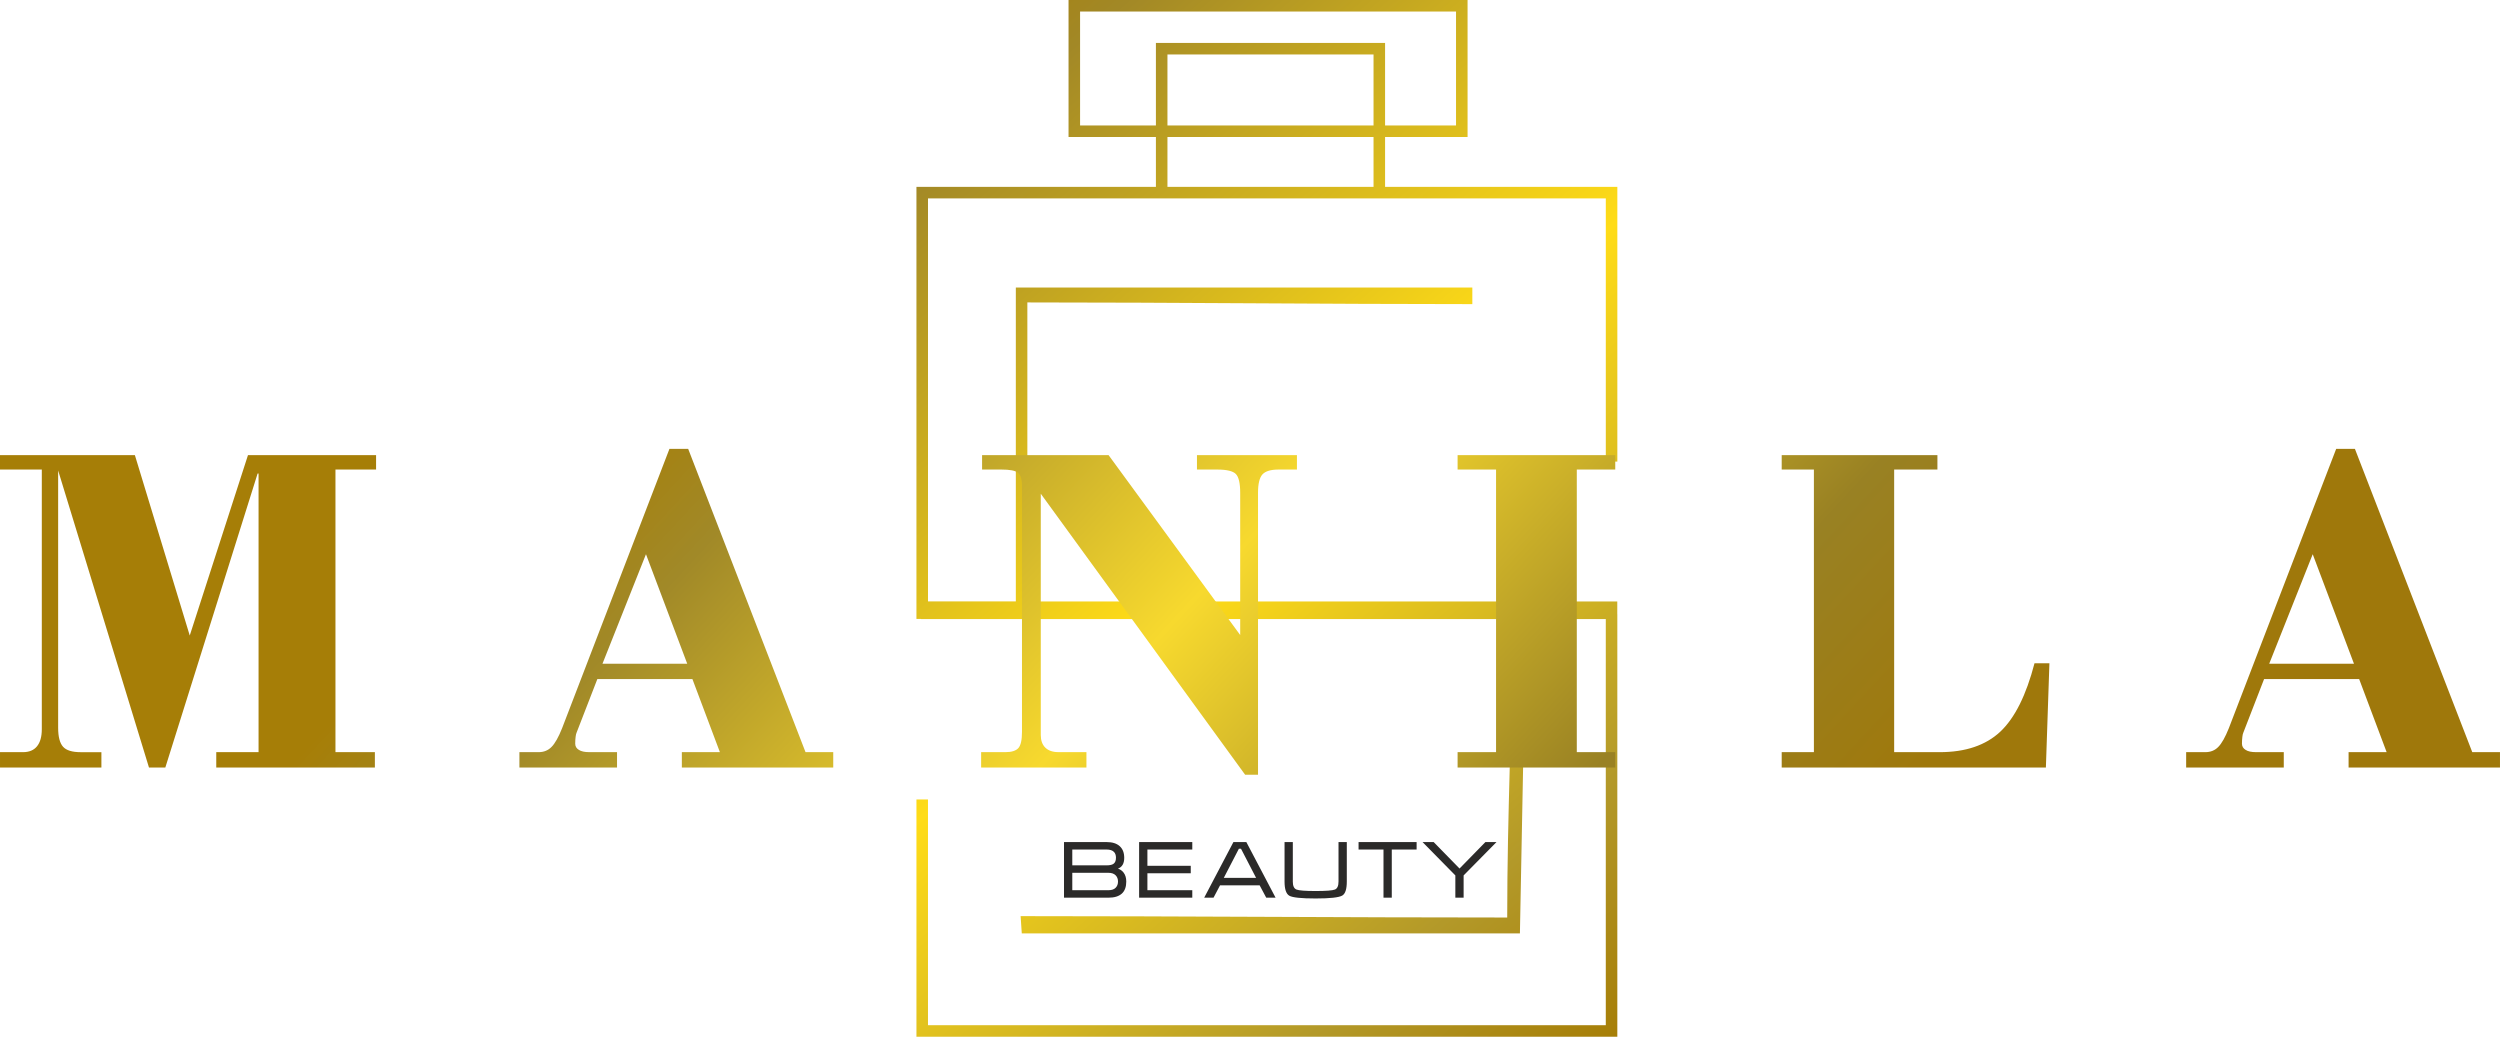
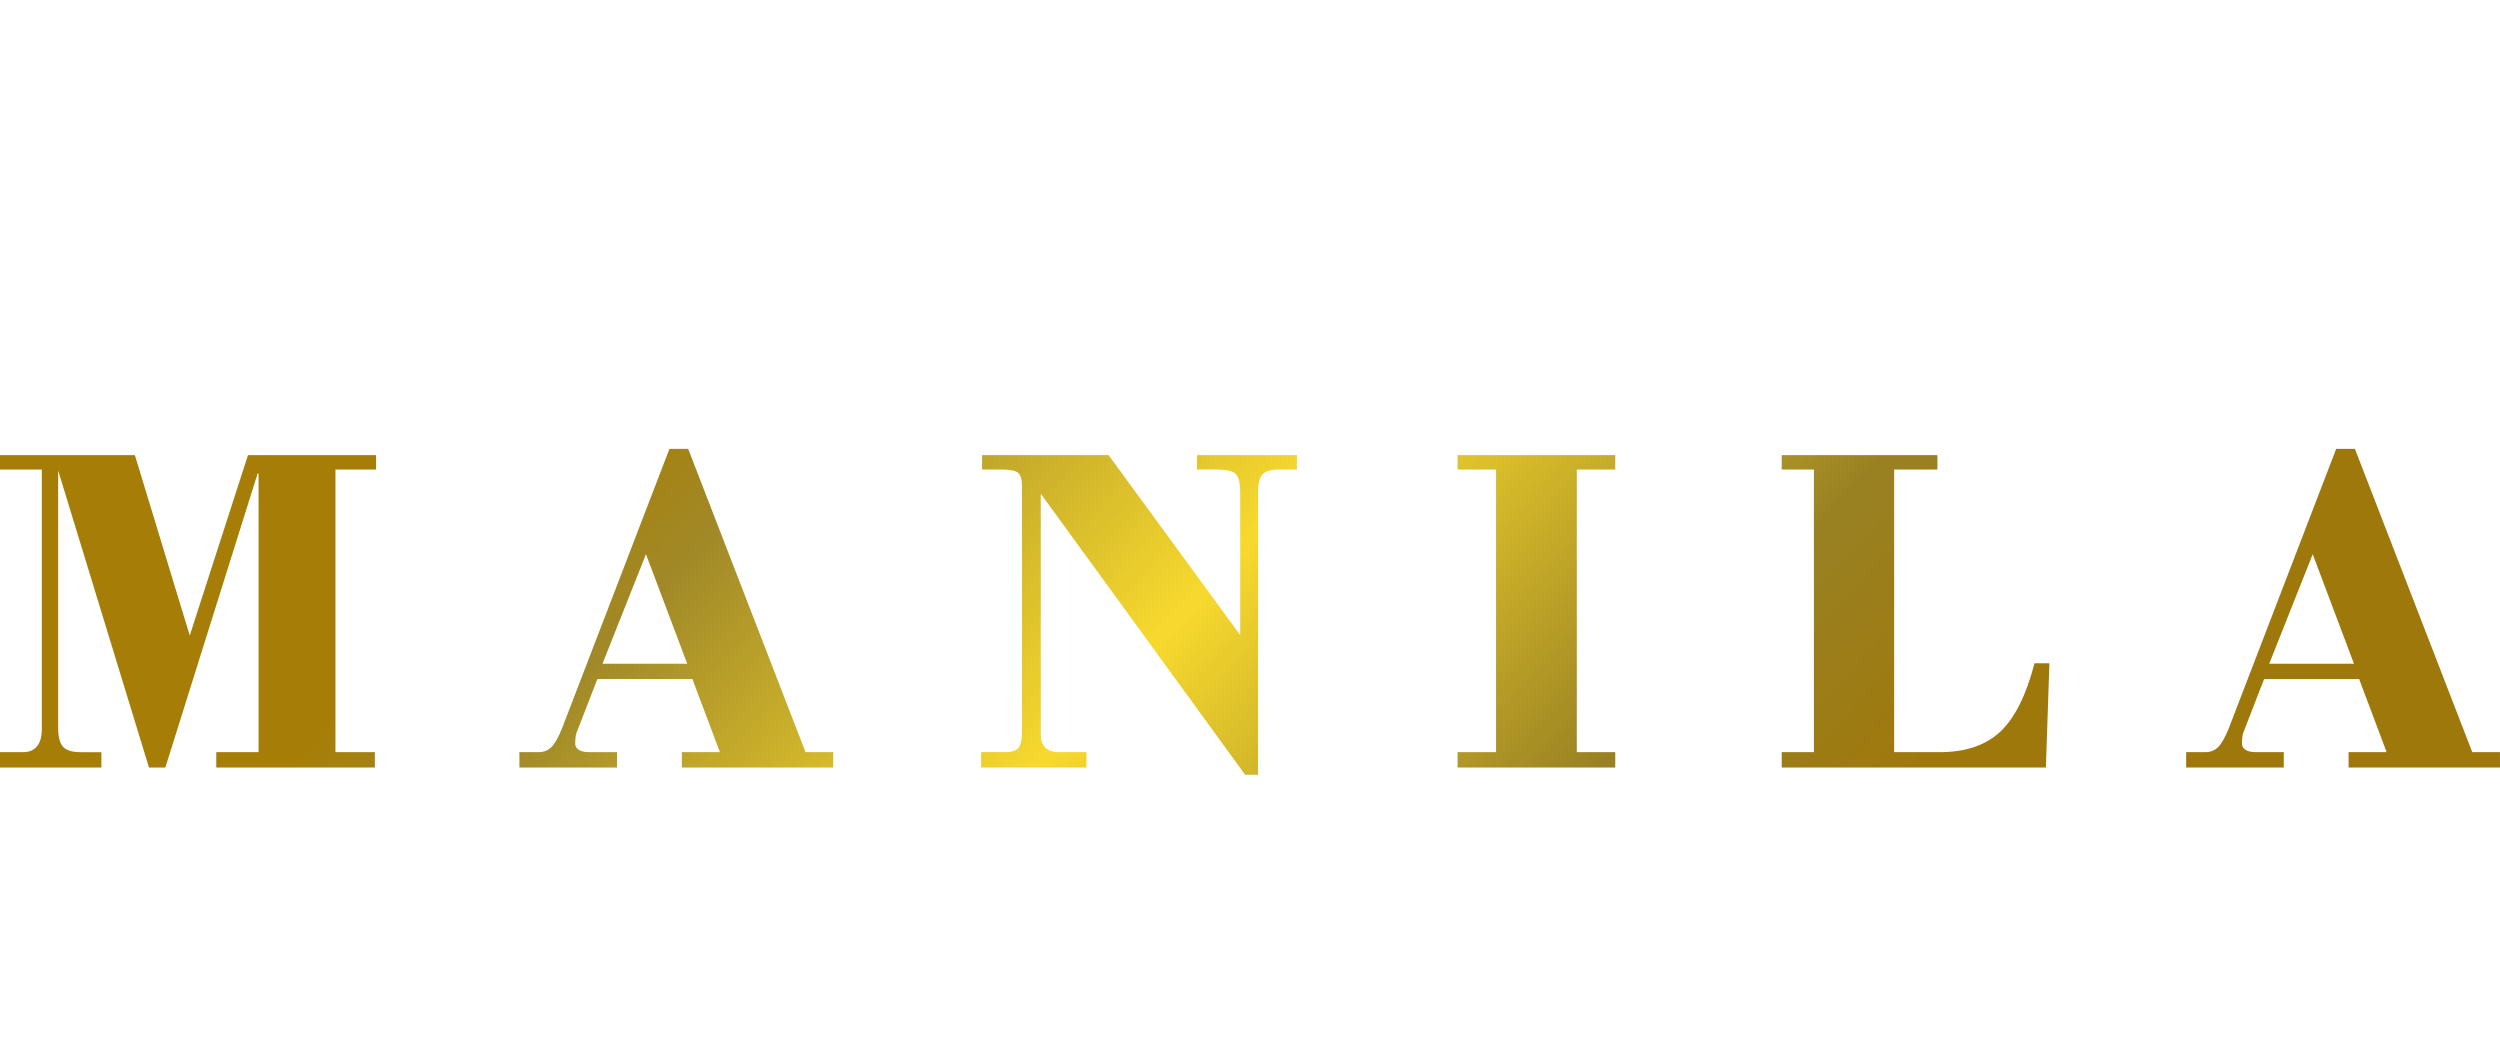
<svg xmlns="http://www.w3.org/2000/svg" xml:space="preserve" width="137.466mm" height="57.008mm" style="shape-rendering:geometricPrecision; text-rendering:geometricPrecision; image-rendering:optimizeQuality; fill-rule:evenodd; clip-rule:evenodd" viewBox="0 0 1354.04 561.53">
  <defs>
    <style type="text/css"> .fil0 {fill:#2B2A29;fill-rule:nonzero} .fil1 {fill:url(#id0)} .fil2 {fill:url(#id1);fill-rule:nonzero} </style>
    <linearGradient id="id0" gradientUnits="userSpaceOnUse" x1="467.06" y1="25.13" x2="905.29" y2="536.4">
      <stop offset="0" style="stop-opacity:1; stop-color:#A67E07" />
      <stop offset="0.11" style="stop-opacity:1; stop-color:#A28826" />
      <stop offset="0.502" style="stop-opacity:1; stop-color:#FFDC17" />
      <stop offset="0.839" style="stop-opacity:1; stop-color:#B39929" />
      <stop offset="1" style="stop-opacity:1; stop-color:#A67E07" />
    </linearGradient>
    <linearGradient id="id1" gradientUnits="userSpaceOnUse" x1="438.14" y1="110.4" x2="915.9" y2="552.33">
      <stop offset="0" style="stop-opacity:1; stop-color:#A67E07" />
      <stop offset="0.129" style="stop-opacity:1; stop-color:#A18928" />
      <stop offset="0.459" style="stop-opacity:1; stop-color:#F7D92E" />
      <stop offset="0.8" style="stop-opacity:1; stop-color:#998123" />
      <stop offset="1" style="stop-opacity:1; stop-color:#9F780B" />
    </linearGradient>
  </defs>
  <g id="Слой_x0020_1">
    <g id="_2328705547568">
-       <path class="fil0" d="M610.01 477.4c0,2.96 -0.81,5.17 -2.44,6.62 -1.63,1.45 -4.01,2.18 -7.15,2.18l-24.14 0 0 -30.12 23.08 0c3.08,0 5.44,0.73 7.08,2.21 1.64,1.47 2.46,3.58 2.46,6.35 0,3.03 -1.13,4.97 -3.39,5.82 1.29,0.44 2.31,1.17 3.08,2.2 0.94,1.26 1.41,2.84 1.41,4.75zm-5.58 -12.77c0,-1.38 -0.35,-2.45 -1.06,-3.18 -0.85,-0.89 -2.19,-1.33 -4.04,-1.33l-18.56 0 0 8.57 18.56 0c1.91,0 3.22,-0.33 3.97,-1 0.75,-0.66 1.12,-1.68 1.12,-3.07zm-23.66 8.11l0 9.41 19.61 0c1.7,0 2.98,-0.43 3.85,-1.3 0.86,-0.86 1.3,-2 1.3,-3.41 0,-1.38 -0.44,-2.51 -1.32,-3.39 -0.88,-0.88 -2.15,-1.32 -3.82,-1.32l-19.61 0zm36.19 -16.66l28.8 0 0 4.05 -24.31 0 0 8.79 23.48 0 0 4.04 -23.48 0 0 9.19 24.31 0 0 4.05 -28.8 0 0 -30.12zm58.08 0l15.83 30.12 -5.06 0 -3.56 -6.68 -21.46 0 -3.52 6.68 -5.06 0 15.83 -30.12 6.99 0zm5.28 19.39l-8.18 -15.79 -1.14 0 -8.18 15.79 17.5 0zm19.88 1.97c0,2.34 0.65,3.8 1.96,4.34 1.3,0.54 4.77,0.81 10.4,0.81 5.69,0 9.18,-0.27 10.47,-0.81 1.29,-0.54 1.93,-1.99 1.93,-4.34l0 -21.36 4.49 0 0 21.35c0,4.14 -0.82,6.68 -2.46,7.62 -1.82,1.05 -6.63,1.58 -14.42,1.58 -7.77,0 -12.52,-0.5 -14.25,-1.49 -1.73,-1 -2.59,-3.57 -2.59,-7.71l0 -21.35 4.48 0 0 21.36zm35.62 -21.36l31.44 0 0 4.05 -13.45 0 0 26.07 -4.49 0 0 -26.07 -13.5 0 0 -4.05zm68.69 0l6.02 0 -17.81 18.06 0 12.06 -4.48 0 0 -12.06 -17.76 -18.06 6.02 0 14.01 14.33 14.01 -14.33z" />
-       <path class="fil1" d="M550.18 155.74l247.26 0 0 8.98c-78.55,0 -161.09,-0.92 -241.01,-0.92l0 161.95 319.51 0 0 6.95 0.03 0 0 228.83 -379.61 0 0 -128.52 6.25 0 0 122.27 367.11 0 0 -219.97 -43.24 0 -3.27 170.23 -269.8 0 -0.63 -9.34c86.41,0 176.05,0.75 263.55,0.75 0,-58.29 2.73,-105.29 2.8,-161.64l-320.33 0 0 -0.07 -2.44 0 0 -234.04 129.7 0 0 -27.01 -47.32 0 0 -74.19 216.12 0 0 74.19 -44.68 0 0 27.01 125.8 0 0 148.83 -6.25 0 0 -142.58c-122.79,0 -244.3,0 -367.11,0l0 218.3 47.57 0 0 -170.01zm75.88 -87.8l0 -44.7 124.12 0 0 44.7 38.43 0 0 -61.69 -203.62 0 0 61.69 41.07 0zm117.87 6.25l-111.62 0 0 27.01 111.62 0 0 -27.01zm0 -6.25l-111.62 0 0 -38.45 111.62 0 0 38.45z" />
      <path class="fil2" d="M-0 415.71l0 -8.33 12.45 0c3.34,0 5.86,-1.04 7.59,-3.17 1.74,-2.13 2.6,-5.21 2.6,-9.28l0 -140.62 -22.65 0 0 -7.81 73.06 0 29.72 97.71 31.54 -97.71 69.38 0 0 7.81 -22 0 0 153.07 21.35 0 0 8.33 -85.91 0 0 -8.33 22.91 0 0 -150.9 -0.52 0 -49.98 159.23 -8.85 0 -49.2 -160.88 0 139.32c0,4.95 0.91,8.37 2.69,10.33 1.78,1.95 4.95,2.91 9.55,2.91l11.19 0 0 8.33 -54.93 0zm326.31 -56.23l45.9 0 -22.34 -59.31 -23.56 59.31zm-44.99 56.23l0 -8.33 10.41 0c2.82,0 5.16,-0.95 6.98,-2.82 1.87,-1.87 3.78,-5.25 5.73,-10.15l58.14 -151.29 10.15 0 63.56 164.26 15.01 0 0 8.33 -82 0 0 -8.33 20.61 0 -14.88 -39.57 -51.5 0 -11.2 28.9c-0.26,0.48 -0.43,1.3 -0.56,2.34 -0.13,1.04 -0.22,2.3 -0.22,3.73 0,1.48 0.69,2.6 2,3.38 1.3,0.83 3.17,1.21 5.51,1.21l15.14 0 0 8.33 -52.89 0zm250.08 0l0 -8.33 13.1 0c3.38,0 5.73,-0.74 7.07,-2.21 1.3,-1.48 1.95,-4.38 1.95,-8.72l0 -133.24c0,-3.65 -0.74,-6.03 -2.17,-7.16 -1.43,-1.17 -4.43,-1.74 -9.03,-1.74l-10.41 0 0 -7.81 68.51 0 71.29 97.45 0 -77.06c0,-5.16 -0.78,-8.55 -2.34,-10.15 -1.56,-1.61 -4.95,-2.43 -10.15,-2.43l-10.93 0 0 -7.81 54.15 0 0 7.81 -9.89 0c-4.25,0 -7.16,0.87 -8.76,2.6 -1.61,1.74 -2.43,5.08 -2.43,9.98l0 152.72 -6.98 0 -110.68 -152.2 0 130.68c0,2.95 0.82,5.25 2.47,6.85 1.65,1.61 4.04,2.43 7.16,2.43l15.1 0 0 8.33 -57.01 0zm258.06 0l0 -8.33 20.83 0 0 -153.07 -20.83 0 0 -7.81 85.39 0 0 7.81 -20.83 0 0 153.07 20.83 0 0 8.33 -85.39 0zm175.54 0l0 -8.33 17.44 0 0 -153.07 -17.44 0 0 -7.81 84.34 0 0 7.81 -23.43 0 0 153.07 24.69 0c13.93,0 24.86,-3.69 32.76,-11.06 7.9,-7.42 14.06,-19.78 18.57,-37.1l8.07 0 -1.91 56.49 -143.09 0zm264.05 -56.23l45.9 0 -22.34 -59.31 -23.56 59.31zm-44.99 56.23l0 -8.33 10.41 0c2.82,0 5.16,-0.95 6.98,-2.82 1.87,-1.87 3.77,-5.25 5.73,-10.15l58.14 -151.29 10.15 0 63.56 164.26 15.01 0 0 8.33 -82 0 0 -8.33 20.61 0 -14.88 -39.57 -51.5 0 -11.2 28.9c-0.26,0.48 -0.43,1.3 -0.56,2.34 -0.13,1.04 -0.22,2.3 -0.22,3.73 0,1.48 0.69,2.6 2,3.38 1.3,0.83 3.17,1.21 5.51,1.21l15.14 0 0 8.33 -52.89 0z" />
    </g>
  </g>
</svg>